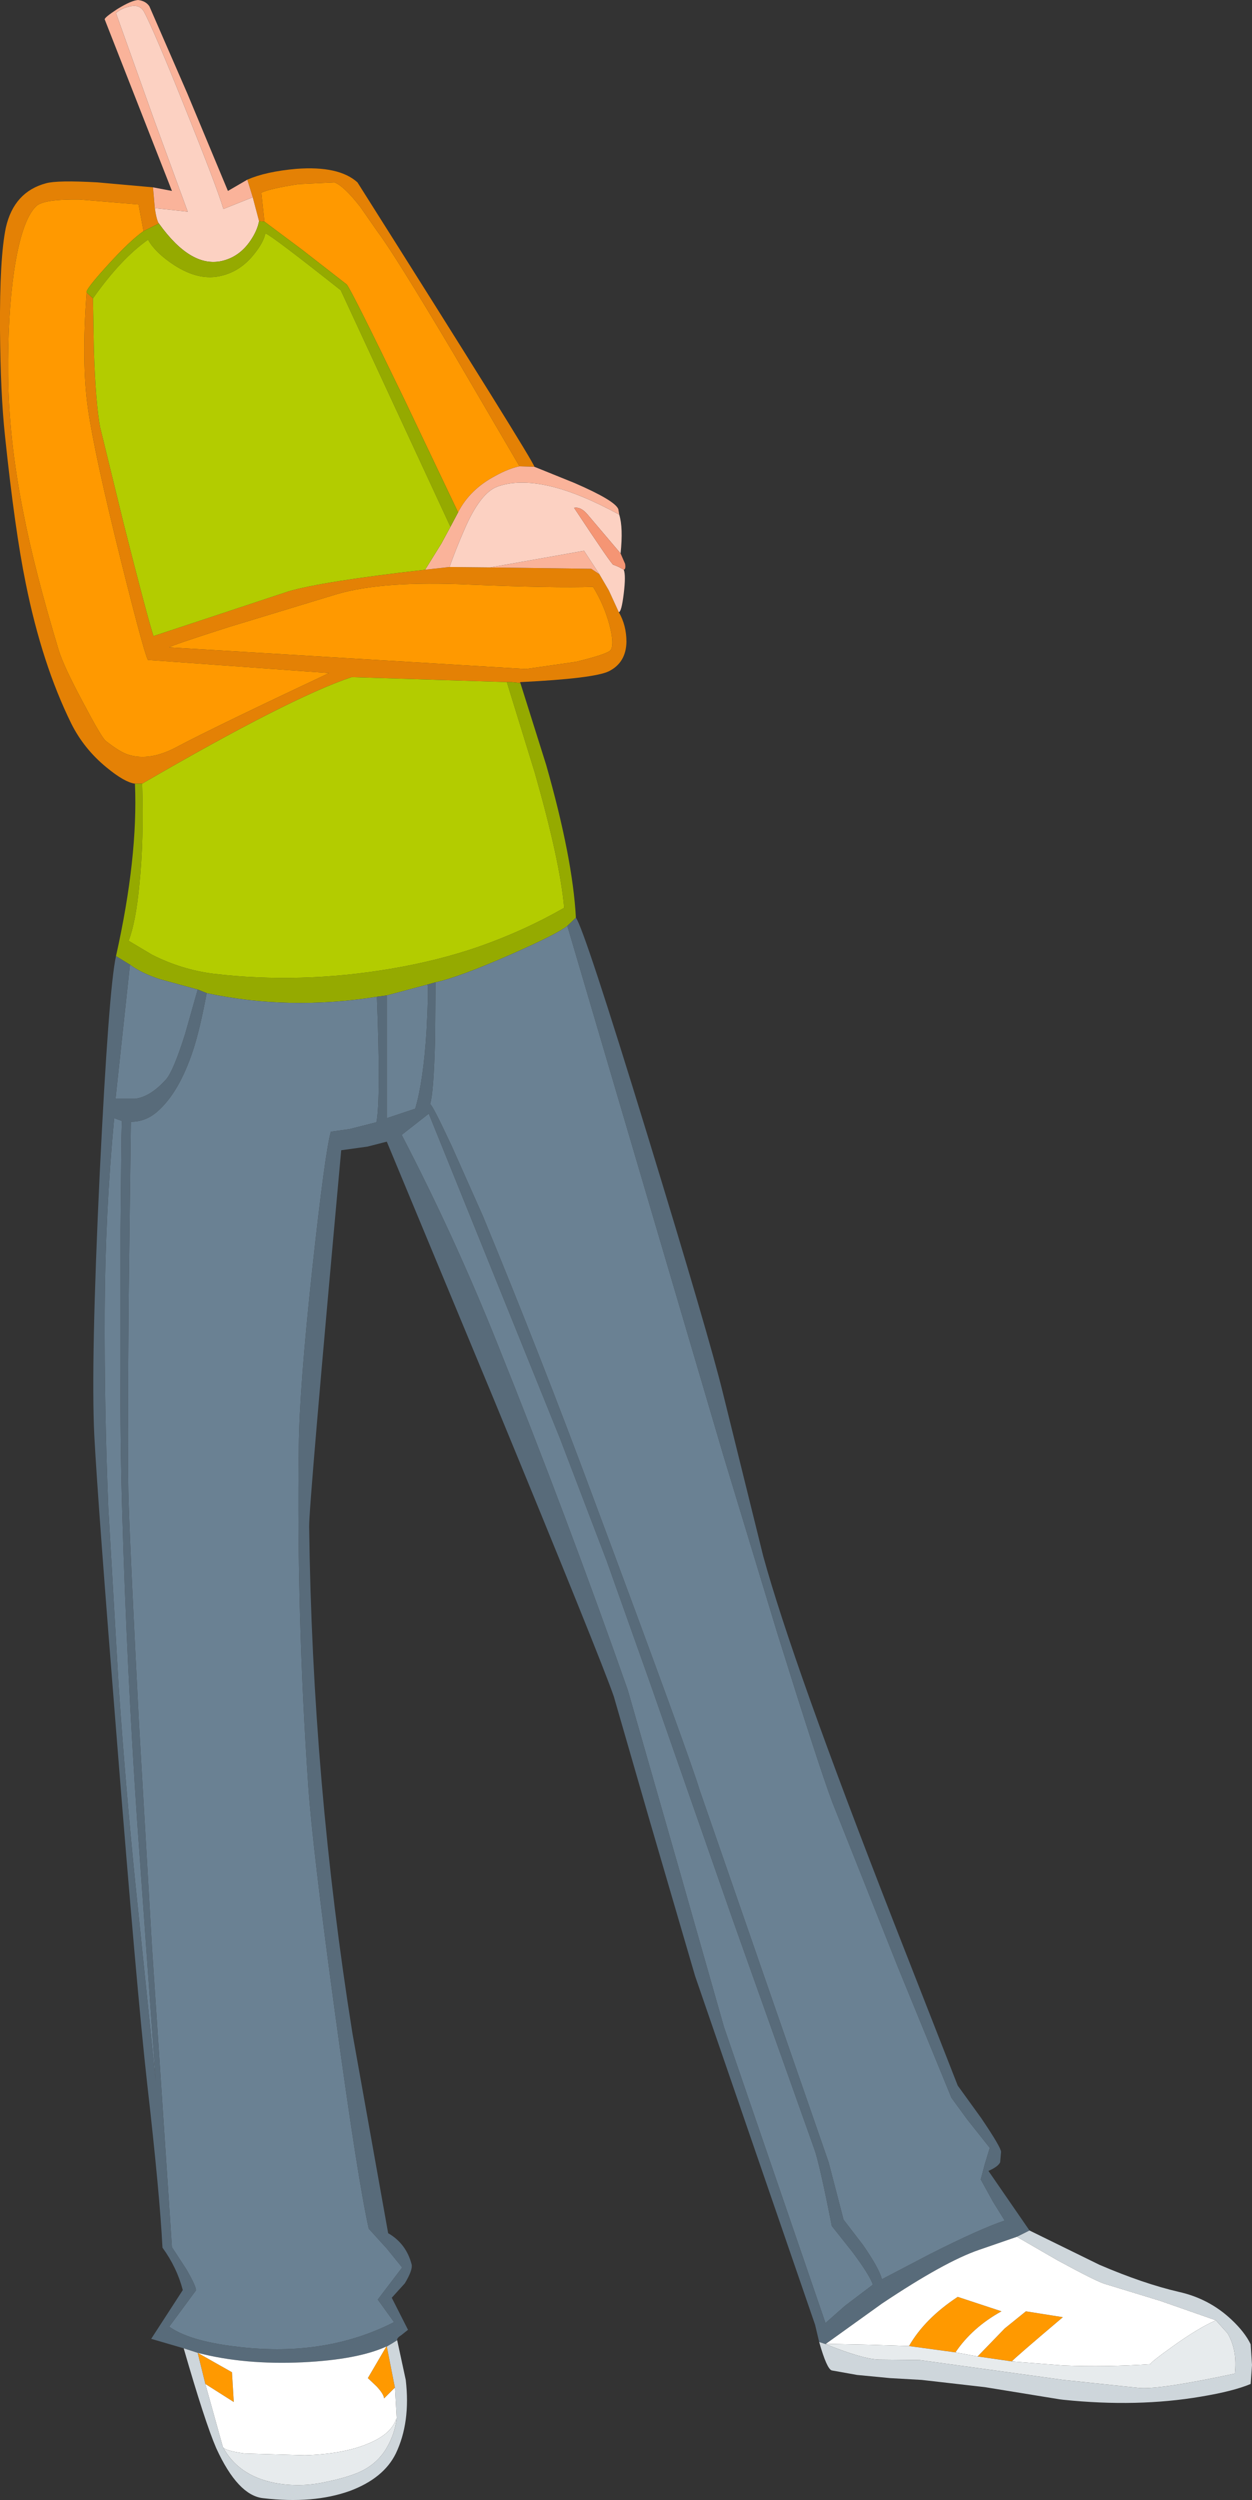
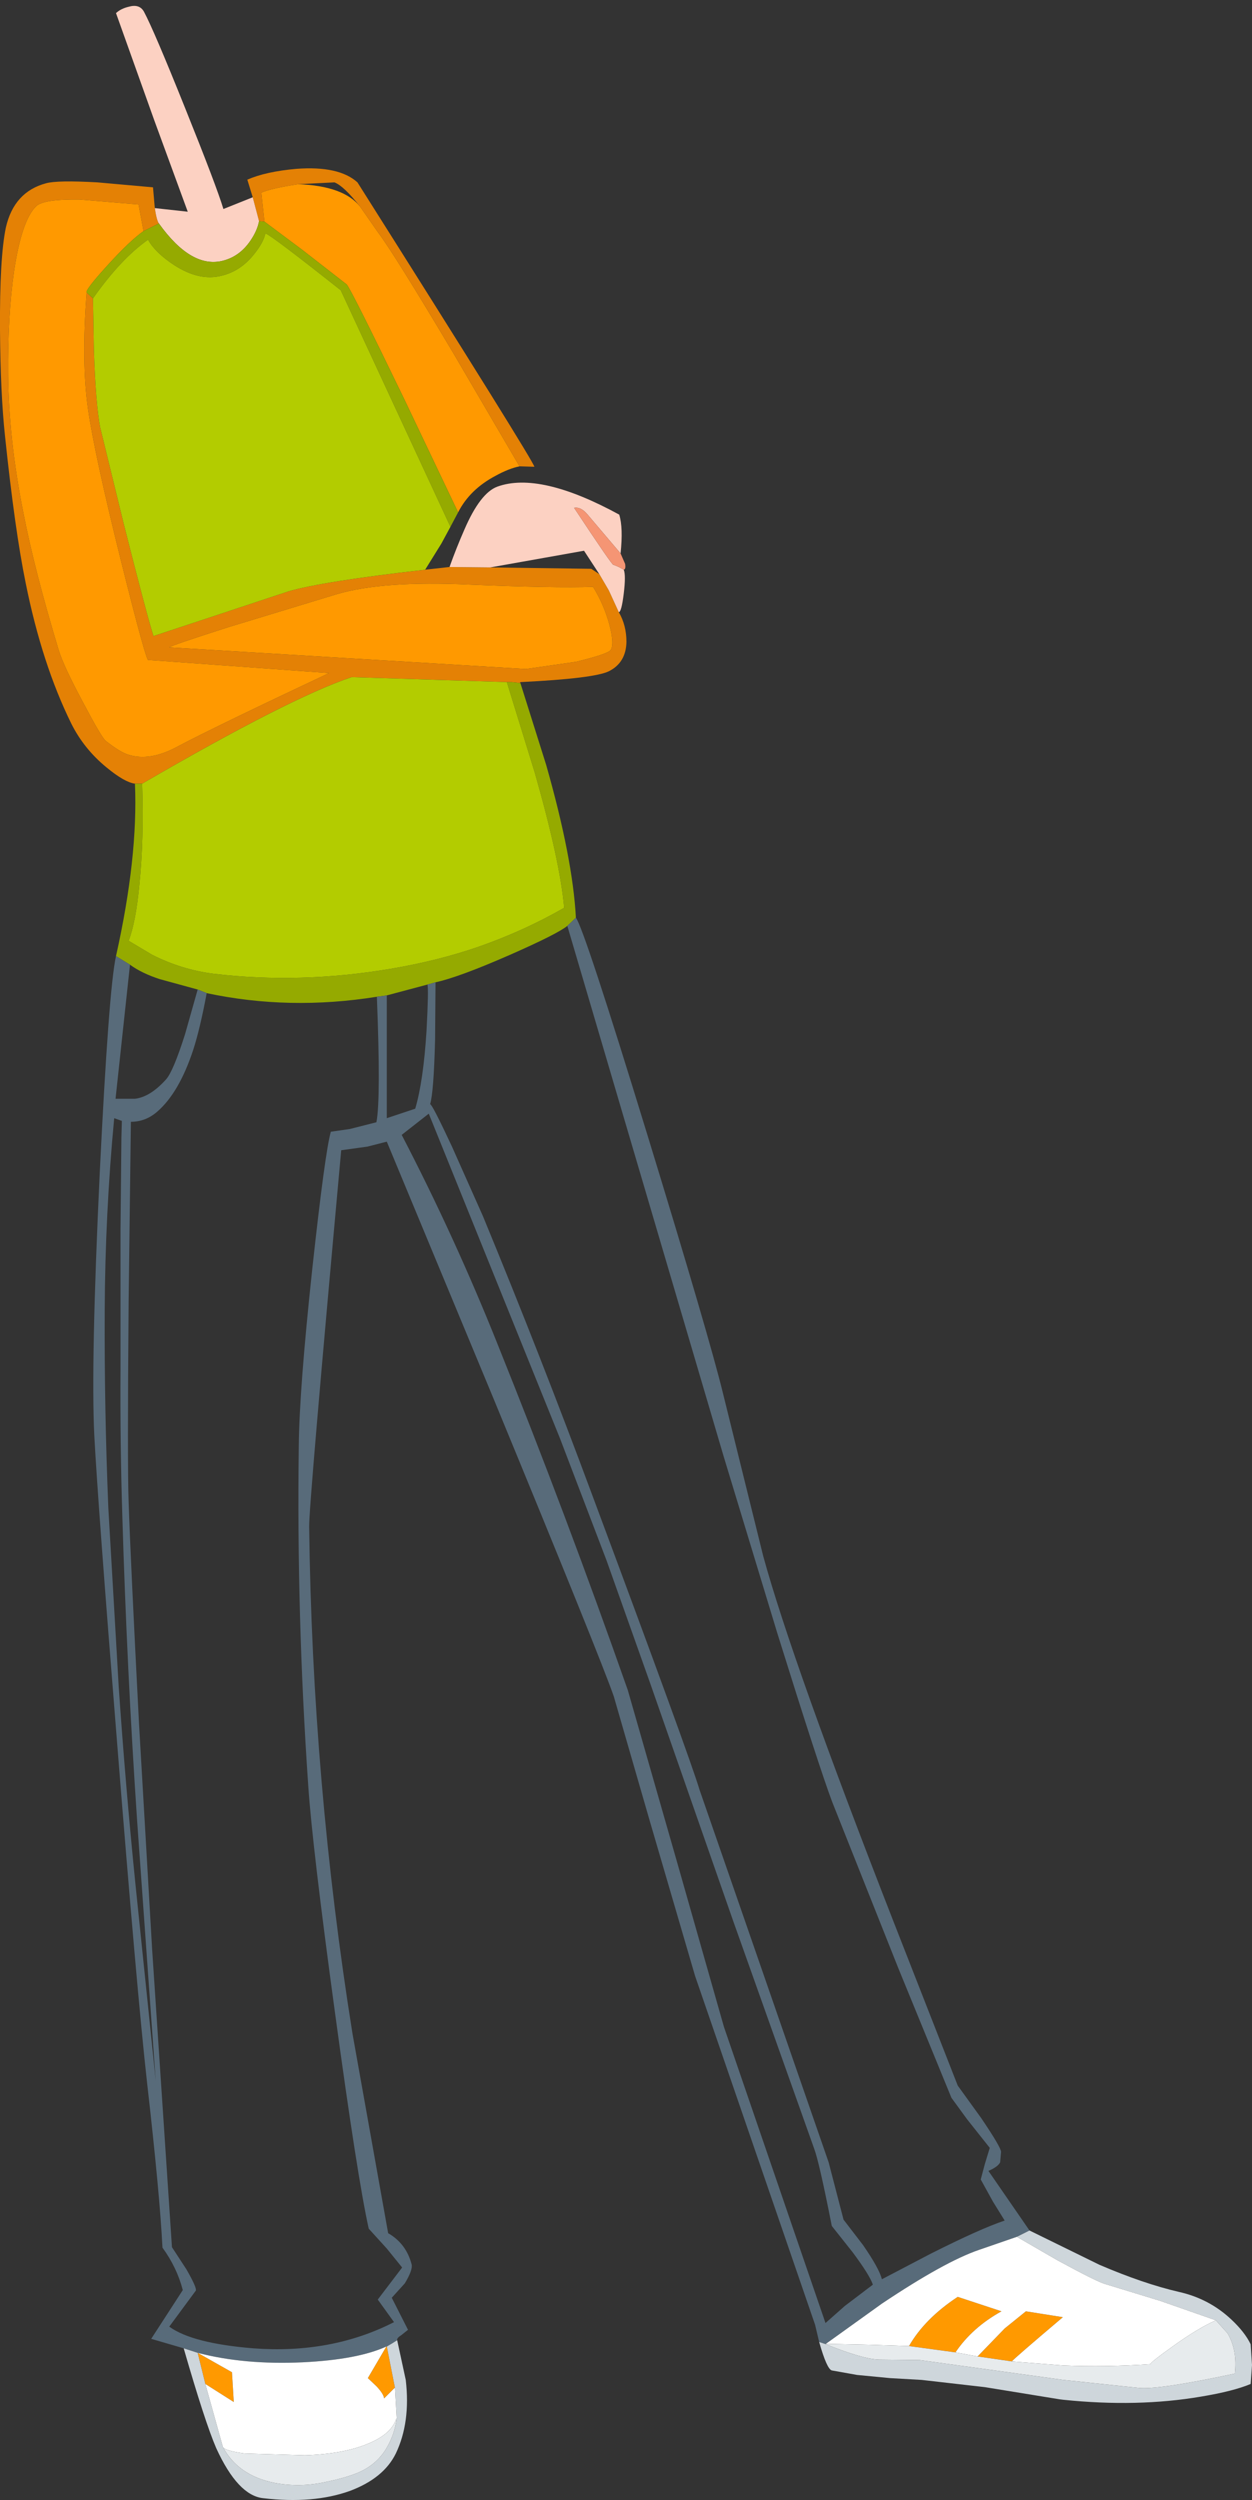
<svg xmlns="http://www.w3.org/2000/svg" height="276.9px" width="138.7px">
  <rect width="100%" height="100%" fill="#333333" stroke="none" />
  <g transform="matrix(1.0, 0.0, 0.0, 1.0, 0.05, -2.9)">
    <path d="M57.5 54.55 L50.25 42.15 Q43.65 31.05 41.8 28.6 L39.85 25.8 Q38.05 23.5 37.0 23.1 L33.0 23.3 Q29.8 23.8 28.9 24.25 L29.25 27.45 28.65 27.4 27.95 24.75 27.35 22.8 Q29.4 21.9 32.8 21.6 37.5 21.25 39.55 23.1 59.05 53.95 59.15 54.6 L57.5 54.55 M16.9 23.65 L17.1 25.95 Q17.3 27.3 17.55 27.65 L15.85 28.5 15.3 25.55 8.75 25.0 Q4.75 24.95 3.95 25.75 2.35 27.3 1.5 33.0 0.8 37.9 0.85 44.2 0.9 51.5 2.55 59.75 3.8 66.15 6.45 74.9 7.0 76.7 9.15 80.7 11.15 84.5 11.65 84.95 13.3 86.25 14.2 86.5 16.55 87.25 19.6 85.6 23.45 83.55 36.4 77.45 L16.4 76.0 Q16.25 76.6 13.35 65.0 10.45 53.35 9.7 48.2 8.95 43.0 9.55 35.3 L10.25 35.95 10.35 41.65 Q10.55 47.65 11.05 50.25 L13.65 60.9 Q16.15 70.8 16.95 73.35 L22.7 71.45 31.9 68.4 Q35.65 67.3 47.05 66.0 L49.75 65.7 54.25 65.75 65.45 65.9 66.35 66.5 67.4 68.3 68.5 70.7 Q69.35 72.15 69.35 74.0 69.3 76.3 67.4 77.25 65.75 78.05 57.6 78.45 L57.55 78.55 56.65 78.45 56.1 78.45 38.9 77.9 Q32.05 80.2 15.7 89.7 L14.9 89.7 Q13.75 89.55 11.75 87.9 9.25 85.85 7.85 83.05 4.6 76.45 2.8 67.5 1.6 61.65 0.5 51.15 0.0 46.45 -0.05 39.45 -0.1 31.45 0.6 28.1 1.5 24.15 5.05 23.2 6.3 22.85 10.75 23.1 L16.9 23.65 M37.3 68.7 L25.3 72.35 Q18.9 74.4 18.7 74.6 L58.2 77.0 63.75 76.2 Q66.85 75.45 67.5 75.0 68.1 74.5 67.45 72.05 66.85 69.85 65.65 67.9 61.4 68.05 51.95 67.65 42.45 67.2 37.3 68.7" fill="#e48105" fill-rule="evenodd" stroke="none" />
-     <path d="M29.25 27.45 L28.9 24.25 Q29.8 23.8 33.0 23.3 L37.0 23.1 Q38.05 23.5 39.85 25.8 L41.8 28.6 Q43.65 31.05 50.25 42.15 L57.5 54.55 Q56.3 54.8 54.85 55.6 52.0 57.1 50.7 59.65 L44.75 47.15 Q38.8 34.85 38.35 34.4 L33.4 30.55 29.25 27.45 M9.55 35.3 Q8.95 43.0 9.7 48.2 10.45 53.35 13.35 65.0 16.25 76.6 16.4 76.0 L36.4 77.45 Q23.45 83.55 19.6 85.6 16.55 87.25 14.2 86.5 13.3 86.25 11.65 84.95 11.15 84.5 9.15 80.7 7.0 76.7 6.45 74.9 3.8 66.15 2.55 59.75 0.9 51.5 0.85 44.2 0.8 37.9 1.5 33.0 2.35 27.3 3.95 25.75 4.75 24.95 8.75 25.0 L15.3 25.55 15.85 28.5 Q14.35 29.55 11.85 32.3 9.35 35.05 9.55 35.3 M37.3 68.7 Q42.45 67.2 51.95 67.65 61.4 68.05 65.65 67.9 66.85 69.85 67.45 72.05 68.1 74.5 67.5 75.0 66.85 75.45 63.75 76.2 L58.2 77.0 18.7 74.6 Q18.9 74.4 25.3 72.35 L37.3 68.7 M108.25 263.9 L111.25 260.8 113.6 258.9 117.7 259.55 Q112.15 264.25 112.05 264.45 L108.25 263.9 M100.65 262.75 Q102.4 259.7 106.05 257.3 L110.9 258.9 Q107.65 260.7 105.8 263.45 L100.65 262.75 M21.85 263.5 L25.65 265.65 25.85 268.95 22.7 266.95 21.85 263.5 M43.7 267.35 L42.5 268.55 Q42.45 268.05 41.65 267.2 L40.7 266.3 42.75 262.8 42.8 262.8 43.7 267.35" fill="#ff9900" fill-rule="evenodd" stroke="none" />
-     <path d="M57.5 54.55 L59.15 54.6 63.6 56.4 Q68.1 58.35 68.45 59.3 L68.55 59.9 Q59.75 55.1 55.05 56.8 53.15 57.5 51.4 61.55 50.5 63.6 49.75 65.7 L47.05 66.0 48.85 63.1 49.85 61.25 50.7 59.65 Q52.0 57.1 54.85 55.6 56.3 54.8 57.5 54.55 M27.35 22.8 L27.95 24.75 24.7 26.05 Q23.95 23.55 20.45 14.85 17.0 6.25 15.9 4.2 15.4 3.3 14.2 3.65 13.35 3.85 12.8 4.35 L17.05 16.25 20.75 26.35 17.1 25.95 16.9 23.65 19.0 24.05 11.55 5.05 Q11.5 4.85 12.95 3.9 14.5 2.95 15.25 2.9 16.1 3.0 16.5 3.6 L20.7 13.25 25.2 24.05 27.35 22.8 M66.35 66.5 L65.45 65.9 54.25 65.75 64.65 63.9 66.35 66.5" fill="#fab39a" fill-rule="evenodd" stroke="none" />
+     <path d="M29.25 27.45 L28.9 24.25 Q29.8 23.8 33.0 23.3 Q38.05 23.5 39.85 25.8 L41.8 28.6 Q43.65 31.05 50.25 42.15 L57.5 54.55 Q56.3 54.8 54.85 55.6 52.0 57.1 50.7 59.65 L44.75 47.15 Q38.8 34.85 38.35 34.4 L33.4 30.55 29.25 27.45 M9.55 35.3 Q8.95 43.0 9.7 48.2 10.45 53.35 13.35 65.0 16.25 76.6 16.4 76.0 L36.4 77.45 Q23.45 83.55 19.6 85.6 16.55 87.25 14.2 86.5 13.3 86.25 11.65 84.95 11.15 84.5 9.15 80.7 7.0 76.7 6.45 74.9 3.8 66.15 2.55 59.75 0.9 51.5 0.85 44.2 0.8 37.9 1.5 33.0 2.35 27.3 3.95 25.75 4.75 24.95 8.75 25.0 L15.3 25.55 15.85 28.5 Q14.35 29.55 11.85 32.3 9.35 35.05 9.55 35.3 M37.3 68.7 Q42.45 67.2 51.95 67.65 61.4 68.05 65.65 67.9 66.85 69.85 67.45 72.05 68.1 74.5 67.5 75.0 66.85 75.45 63.75 76.2 L58.2 77.0 18.7 74.6 Q18.9 74.4 25.3 72.35 L37.3 68.7 M108.25 263.9 L111.25 260.8 113.6 258.9 117.7 259.55 Q112.15 264.25 112.05 264.45 L108.25 263.9 M100.65 262.75 Q102.4 259.7 106.05 257.3 L110.9 258.9 Q107.65 260.7 105.8 263.45 L100.65 262.75 M21.85 263.5 L25.65 265.65 25.85 268.95 22.7 266.95 21.85 263.5 M43.7 267.35 L42.5 268.55 Q42.45 268.05 41.65 267.2 L40.7 266.3 42.75 262.8 42.8 262.8 43.7 267.35" fill="#ff9900" fill-rule="evenodd" stroke="none" />
    <path d="M27.95 24.75 L28.65 27.4 Q28.45 28.45 27.7 29.55 26.55 31.25 24.75 31.75 21.2 32.75 17.55 27.65 17.3 27.3 17.1 25.95 L20.75 26.35 17.05 16.25 12.8 4.35 Q13.35 3.85 14.2 3.65 15.4 3.3 15.9 4.2 17.0 6.25 20.45 14.85 23.95 23.55 24.7 26.05 L27.95 24.75 M68.5 70.7 L67.4 68.3 66.35 66.5 64.65 63.9 54.25 65.75 49.75 65.7 Q50.5 63.6 51.4 61.55 53.15 57.5 55.05 56.8 59.75 55.1 68.55 59.9 69.0 61.35 68.7 64.2 L65.05 59.9 Q64.3 59.0 63.55 59.15 67.85 65.65 67.9 65.45 L68.5 65.7 69.05 66.0 Q69.3 66.6 69.05 68.65 68.8 70.7 68.5 70.7" fill="#fcd1c2" fill-rule="evenodd" stroke="none" />
    <path d="M28.65 27.4 L29.25 27.45 33.4 30.55 38.35 34.4 Q38.8 34.85 44.75 47.15 L50.7 59.65 49.85 61.25 37.7 35.05 Q30.0 28.95 29.35 28.75 29.15 29.75 28.1 31.05 26.6 32.95 24.45 33.45 22.05 34.05 19.3 32.3 17.15 30.9 16.35 29.45 13.35 31.55 10.25 35.95 L9.55 35.3 Q9.35 35.05 11.85 32.3 14.35 29.55 15.85 28.5 L17.55 27.65 Q21.2 32.75 24.75 31.75 26.55 31.25 27.7 29.55 28.45 28.45 28.65 27.4 M14.9 89.7 L15.7 89.7 Q15.9 95.9 15.4 100.8 15.0 105.05 14.2 107.1 L16.8 108.65 Q20.05 110.3 23.6 110.75 33.2 111.9 43.25 110.2 48.55 109.3 53.0 107.75 58.0 106.0 62.45 103.45 62.0 98.3 59.2 88.5 L56.1 78.45 56.65 78.45 57.55 78.55 57.6 78.55 60.45 87.6 Q63.4 97.95 63.75 104.55 L62.8 105.45 Q61.7 106.35 56.35 108.7 50.75 111.15 48.2 111.7 L47.3 111.95 42.8 113.15 41.7 113.3 Q32.0 114.85 22.85 112.9 L21.85 112.5 17.65 111.35 Q15.65 110.7 14.35 109.75 L12.8 108.8 Q15.25 97.85 14.9 89.7" fill="#95aa00" fill-rule="evenodd" stroke="none" />
    <path d="M15.7 89.7 Q32.05 80.2 38.9 77.9 L56.1 78.45 59.2 88.5 Q62.0 98.3 62.45 103.45 58.0 106.0 53.0 107.75 48.55 109.3 43.25 110.2 33.2 111.9 23.6 110.75 20.05 110.3 16.8 108.65 L14.2 107.1 Q15.0 105.05 15.4 100.8 15.9 95.9 15.7 89.7 M47.05 66.0 Q35.65 67.3 31.9 68.4 L22.7 71.45 16.95 73.35 Q16.15 70.8 13.65 60.9 L11.05 50.25 Q10.55 47.65 10.35 41.65 L10.25 35.95 Q13.35 31.55 16.35 29.45 17.15 30.9 19.3 32.3 22.05 34.05 24.45 33.45 26.6 32.95 28.1 31.05 29.15 29.75 29.35 28.75 30.0 28.95 37.7 35.05 L49.85 61.25 48.85 63.1 47.05 66.0" fill="#b3cc00" fill-rule="evenodd" stroke="none" />
    <path d="M57.55 78.55 L57.6 78.45 57.6 78.55 57.55 78.55" fill="#d53000" fill-rule="evenodd" stroke="none" />
    <path d="M69.05 66.0 L68.5 65.7 67.9 65.45 Q67.85 65.65 63.55 59.15 64.3 59.0 65.05 59.9 L68.7 64.2 69.2 65.35 Q69.3 65.95 69.05 66.0" fill="#f59574" fill-rule="evenodd" stroke="none" />
    <path d="M63.75 104.55 Q64.65 105.7 71.7 128.7 78.5 150.9 80.05 157.25 L84.5 175.25 Q87.75 187.1 99.0 215.9 L106.05 233.9 108.65 237.5 Q110.85 240.75 110.85 241.25 L110.75 242.4 Q110.5 242.9 109.45 243.35 L114.0 249.95 112.6 250.65 108.4 252.1 Q104.6 253.4 97.65 258.05 L91.45 262.5 91.45 262.55 90.7 262.3 90.25 260.4 76.95 221.75 71.95 204.65 67.95 190.8 Q66.5 186.6 54.6 157.75 L42.8 129.35 40.65 129.9 37.75 130.3 Q34.15 169.85 34.2 172.0 34.55 200.3 39.0 228.15 L42.95 250.25 Q44.95 251.4 45.55 253.7 45.7 254.3 44.8 255.8 L43.35 257.4 45.15 260.95 44.4 261.55 Q43.9 261.85 43.95 262.1 L43.4 262.45 42.8 262.8 42.75 262.8 Q39.6 264.25 33.5 264.55 27.0 264.85 21.85 263.5 L20.3 263.0 16.7 261.95 20.2 256.55 Q19.55 254.05 17.95 251.85 17.65 245.9 16.25 233.65 15.1 223.35 12.9 195.65 10.8 169.5 10.4 161.95 10.0 153.9 11.0 132.8 12.0 112.4 12.8 108.8 L14.35 109.75 12.75 124.6 14.9 124.6 Q16.6 124.4 18.35 122.45 19.15 121.55 20.45 117.45 L21.85 112.5 22.85 112.9 Q22.1 116.9 21.35 119.2 19.8 123.9 17.4 126.0 16.1 127.15 14.45 127.15 L14.2 147.05 Q14.05 165.3 14.2 169.25 14.4 175.45 15.35 193.8 L16.8 218.75 19.0 251.8 20.6 254.25 Q21.75 256.25 21.65 256.6 L18.7 260.6 Q21.25 262.45 28.0 263.0 36.65 263.65 43.6 260.1 L41.8 257.6 44.5 254.05 42.8 251.95 40.8 249.75 Q39.55 244.15 37.05 225.75 34.55 207.4 34.1 200.7 32.8 181.9 33.05 163.1 33.1 156.9 34.55 143.4 35.95 130.55 36.6 128.25 L38.7 127.95 41.65 127.2 Q42.15 124.65 41.7 113.3 L42.8 113.15 42.8 126.75 45.95 125.7 Q46.85 122.65 47.2 117.1 47.45 112.4 47.3 111.95 L48.2 111.7 48.15 118.05 Q48.0 123.9 47.6 125.2 47.8 125.15 50.0 129.85 L53.45 137.6 Q59.85 153.1 65.6 168.6 76.35 197.45 77.45 201.15 L91.75 242.4 93.4 248.75 95.55 251.55 Q97.35 254.15 97.65 255.35 L103.0 252.55 Q108.55 249.75 111.25 248.85 L109.95 246.75 108.6 244.3 109.05 242.6 109.6 240.8 107.1 237.65 105.35 235.25 99.45 220.85 92.15 202.5 Q90.7 198.65 86.05 183.75 L80.1 164.15 62.8 105.45 63.75 104.55 M44.45 128.6 Q50.35 139.95 55.1 151.85 62.7 170.75 69.5 190.1 L75.0 209.3 80.15 227.4 91.4 260.2 93.55 258.3 96.65 255.95 Q96.3 254.9 94.4 252.35 L92.1 249.45 Q90.7 242.35 90.15 240.9 L81.15 215.6 72.0 189.4 67.15 175.75 62.0 162.25 47.45 126.25 44.45 128.6 M13.45 127.05 L12.6 126.75 Q11.6 137.35 11.55 148.0 11.5 158.9 11.95 169.9 L13.1 189.7 Q13.85 200.65 14.95 211.55 L17.2 233.35 15.15 204.7 Q14.0 187.7 13.5 170.75 13.25 162.7 13.3 154.7 L13.3 139.15 13.4 128.9 13.45 127.05" fill="#586b7a" fill-rule="evenodd" stroke="none" />
-     <path d="M62.8 105.45 L80.1 164.15 86.05 183.75 Q90.7 198.65 92.15 202.5 L99.45 220.85 105.35 235.25 107.1 237.65 109.6 240.8 109.05 242.6 108.6 244.3 109.95 246.75 111.25 248.85 Q108.55 249.75 103.0 252.55 L97.65 255.35 Q97.35 254.15 95.55 251.55 L93.4 248.75 91.75 242.4 77.45 201.15 Q76.35 197.45 65.6 168.6 59.85 153.1 53.45 137.6 L50.0 129.85 Q47.8 125.15 47.6 125.2 48.0 123.9 48.15 118.05 L48.2 111.7 Q50.75 111.15 56.35 108.7 61.7 106.35 62.8 105.45 M47.3 111.95 Q47.45 112.4 47.2 117.1 46.85 122.65 45.95 125.7 L42.8 126.75 42.8 113.15 47.3 111.95 M41.7 113.3 Q42.15 124.65 41.65 127.2 L38.7 127.95 36.6 128.25 Q35.95 130.55 34.55 143.4 33.1 156.9 33.05 163.1 32.8 181.9 34.1 200.7 34.55 207.4 37.05 225.75 39.55 244.15 40.8 249.75 L42.8 251.95 44.5 254.05 41.8 257.6 43.6 260.1 Q36.65 263.65 28.0 263.0 21.25 262.45 18.7 260.6 L21.65 256.6 Q21.75 256.25 20.6 254.25 L19.0 251.8 16.8 218.75 15.35 193.8 Q14.4 175.45 14.2 169.25 14.05 165.3 14.2 147.05 L14.45 127.15 Q16.1 127.15 17.4 126.0 19.8 123.9 21.35 119.2 22.1 116.9 22.85 112.9 32.0 114.85 41.7 113.3 M21.85 112.5 L20.45 117.45 Q19.15 121.55 18.35 122.45 16.6 124.4 14.9 124.6 L12.75 124.6 14.35 109.75 Q15.65 110.7 17.65 111.35 L21.85 112.5 M44.45 128.6 L47.45 126.25 62.0 162.25 67.15 175.75 72.0 189.4 81.15 215.6 90.15 240.9 Q90.7 242.35 92.1 249.45 L94.4 252.35 Q96.3 254.9 96.65 255.95 L93.55 258.3 91.4 260.2 80.15 227.4 75.0 209.3 69.5 190.1 Q62.7 170.75 55.1 151.85 50.35 139.95 44.45 128.6 M13.45 127.05 L13.4 128.9 13.3 139.15 13.3 154.7 Q13.25 162.7 13.5 170.75 14.0 187.7 15.15 204.7 L17.2 233.35 14.95 211.55 Q13.85 200.65 13.1 189.7 L11.95 169.9 Q11.5 158.9 11.55 148.0 11.6 137.35 12.6 126.75 L13.45 127.05" fill="#6a8193" fill-rule="evenodd" stroke="none" />
    <path d="M114.0 249.95 L121.75 253.75 Q126.65 255.85 130.55 256.75 133.9 257.5 136.35 259.8 137.85 261.2 138.5 262.55 L138.65 264.85 138.5 266.95 Q136.6 267.75 133.0 268.35 125.95 269.55 117.75 268.7 L117.35 268.65 109.05 267.3 102.05 266.5 98.55 266.3 94.9 265.95 92.1 265.45 Q91.55 265.3 90.7 262.3 L91.45 262.55 Q95.55 264.2 97.35 264.25 L101.85 264.3 117.75 266.5 126.25 267.4 Q128.55 267.55 136.75 265.8 137.05 263.25 135.95 261.35 L134.65 259.9 128.5 257.75 122.45 255.9 Q121.6 255.7 117.1 253.25 L112.6 250.65 114.0 249.95 M43.95 262.1 L44.9 266.5 Q45.45 271.2 43.8 274.65 42.45 277.4 38.7 278.8 34.65 280.25 29.1 279.6 26.3 279.3 23.9 274.05 22.65 271.15 20.3 263.0 L21.85 263.5 22.7 266.95 24.65 273.95 Q26.35 277.1 30.35 277.9 33.15 278.45 36.05 277.8 38.7 277.25 40.1 276.55 41.85 275.65 42.8 274.0 43.65 272.55 43.9 270.8 L43.7 267.35 42.8 262.8 43.4 262.45 43.95 262.1" fill="#ced6db" fill-rule="evenodd" stroke="none" />
    <path d="M112.6 250.65 L117.1 253.25 Q121.6 255.7 122.45 255.9 L128.5 257.75 134.65 259.9 Q132.7 260.75 129.85 262.8 127.4 264.55 127.4 264.75 122.45 265.1 117.75 264.9 L112.05 264.45 Q112.15 264.25 117.7 259.55 L113.6 258.9 111.25 260.8 108.25 263.9 105.8 263.45 Q107.65 260.7 110.9 258.9 L106.05 257.3 Q102.4 259.7 100.65 262.75 L96.05 262.6 91.45 262.5 97.65 258.05 Q104.6 253.4 108.4 252.1 L112.6 250.65 M21.85 263.5 Q27.0 264.85 33.5 264.55 39.6 264.25 42.75 262.8 L40.7 266.3 41.65 267.2 Q42.45 268.05 42.5 268.55 L43.7 267.35 43.9 270.8 43.85 270.8 Q43.3 272.5 40.75 273.55 38.05 274.7 33.75 274.85 L27.05 274.65 Q24.9 274.35 24.65 273.95 L22.7 266.95 25.85 268.95 25.65 265.65 21.85 263.5" fill="#ffffff" fill-rule="evenodd" stroke="none" />
    <path d="M134.65 259.9 L135.95 261.35 Q137.05 263.25 136.75 265.8 128.55 267.55 126.25 267.4 L117.75 266.5 101.85 264.3 97.35 264.25 Q95.55 264.2 91.45 262.55 L91.45 262.5 96.05 262.6 100.65 262.75 105.8 263.45 108.25 263.9 112.05 264.45 117.75 264.9 Q122.45 265.1 127.4 264.75 127.4 264.55 129.85 262.8 132.7 260.75 134.65 259.9 M24.65 273.95 Q24.9 274.35 27.05 274.65 L33.75 274.85 Q38.05 274.7 40.75 273.55 43.3 272.5 43.85 270.8 L43.9 270.8 Q43.65 272.55 42.8 274.0 41.85 275.65 40.1 276.55 38.7 277.25 36.05 277.8 33.15 278.45 30.35 277.9 26.35 277.1 24.65 273.95" fill="#e7ebed" fill-rule="evenodd" stroke="none" />
  </g>
</svg>